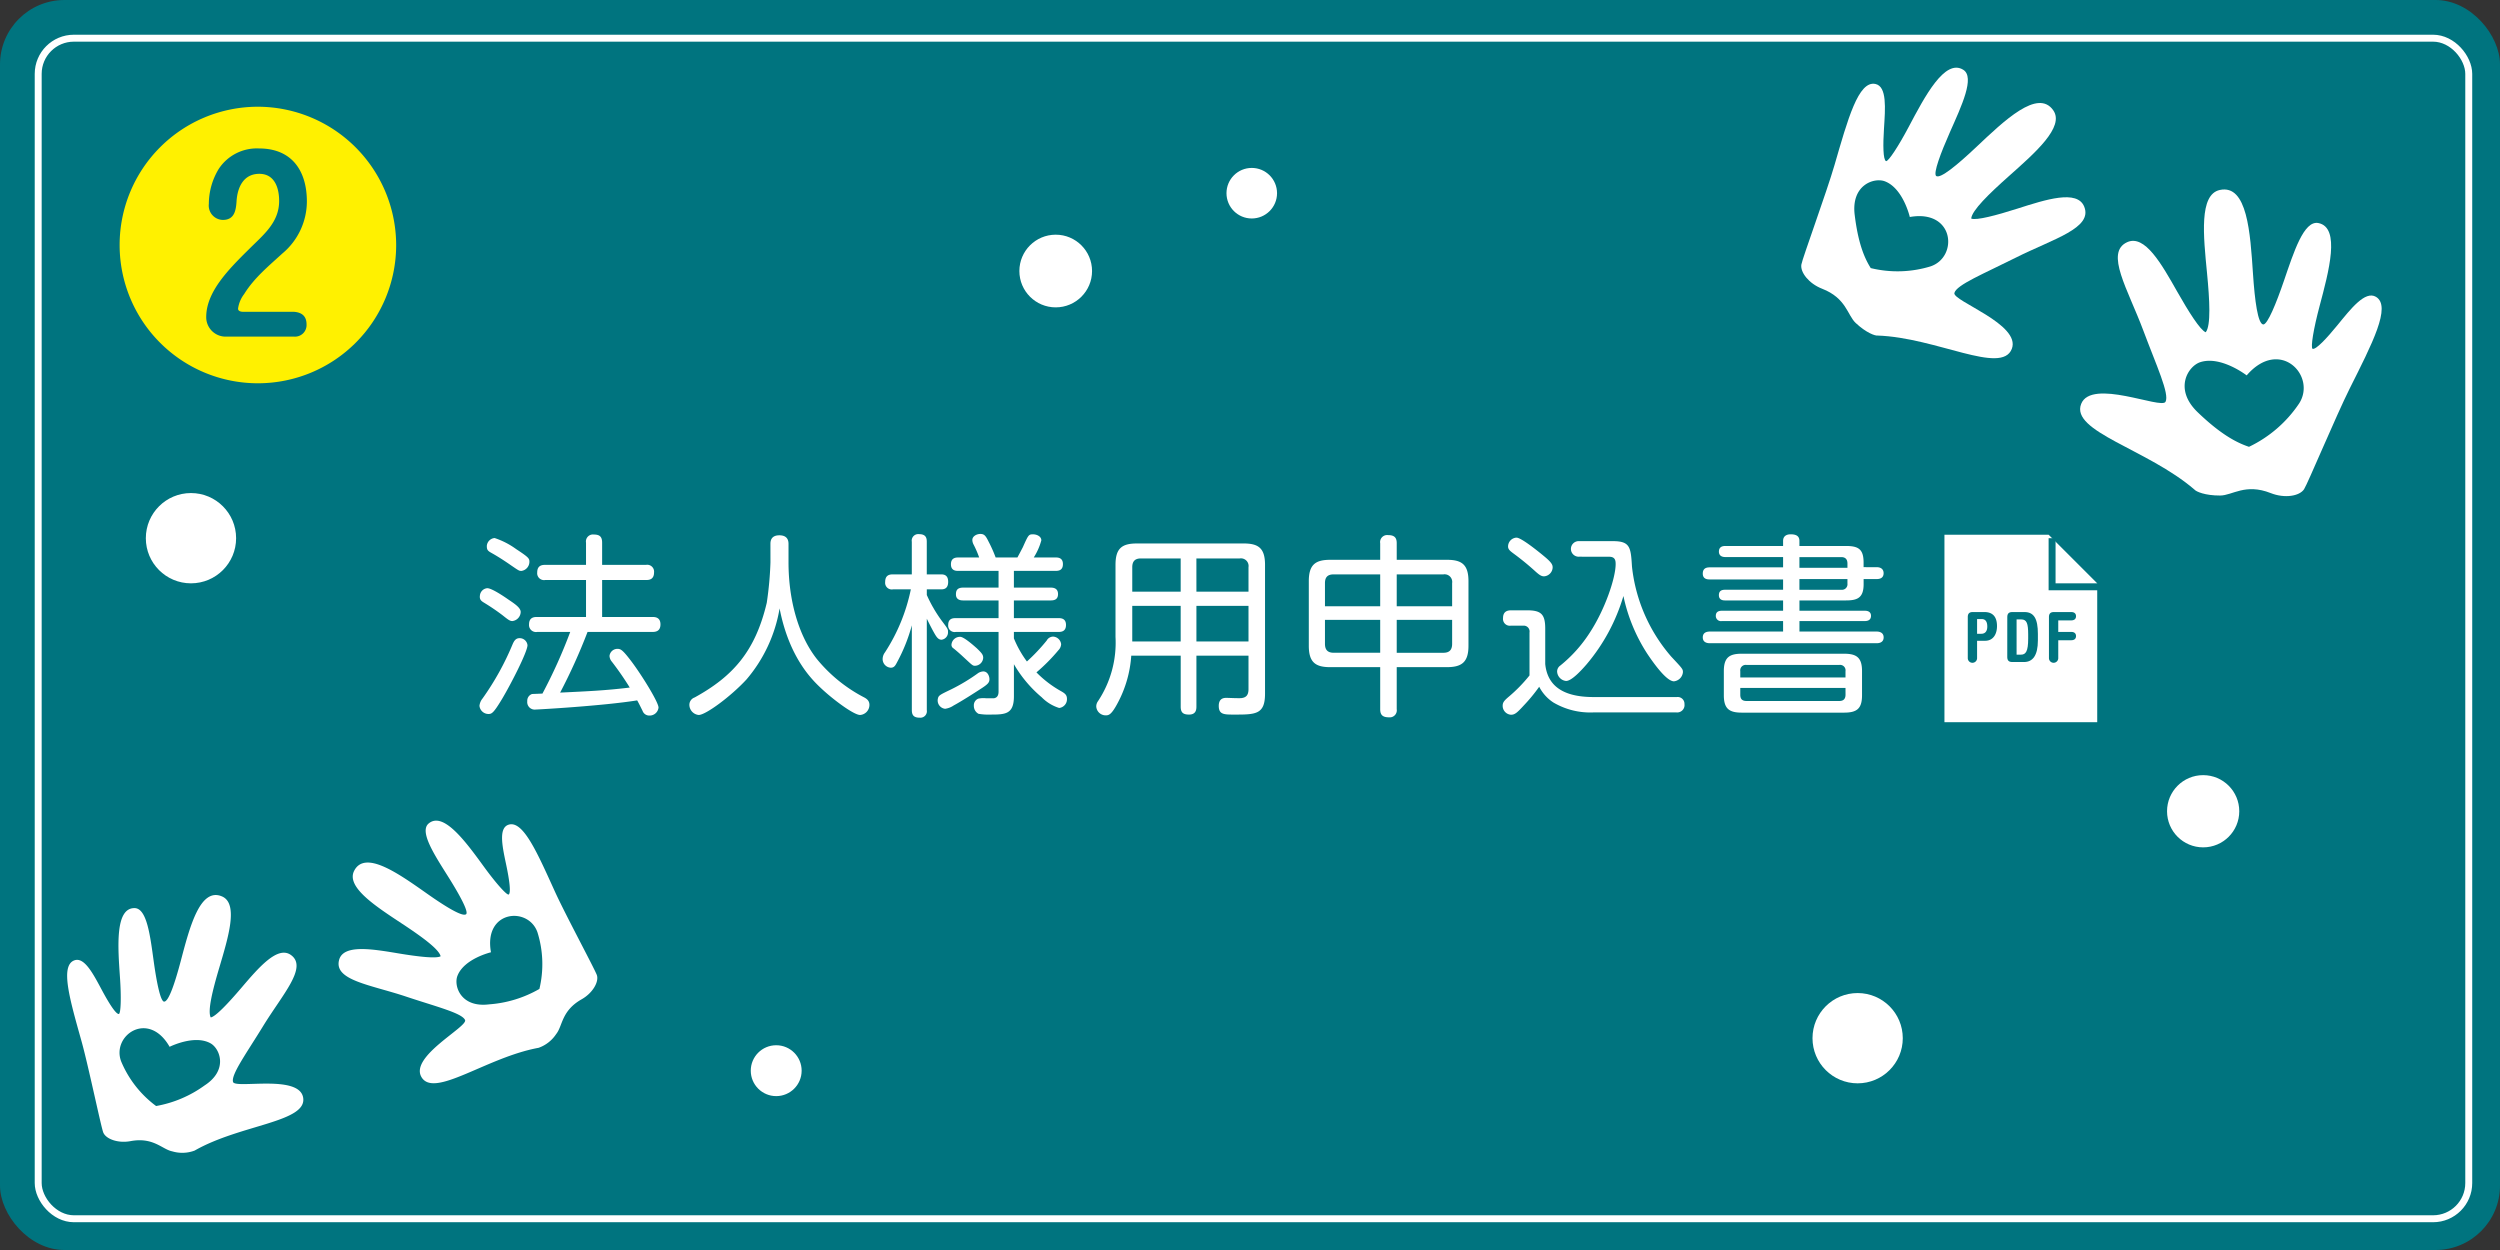
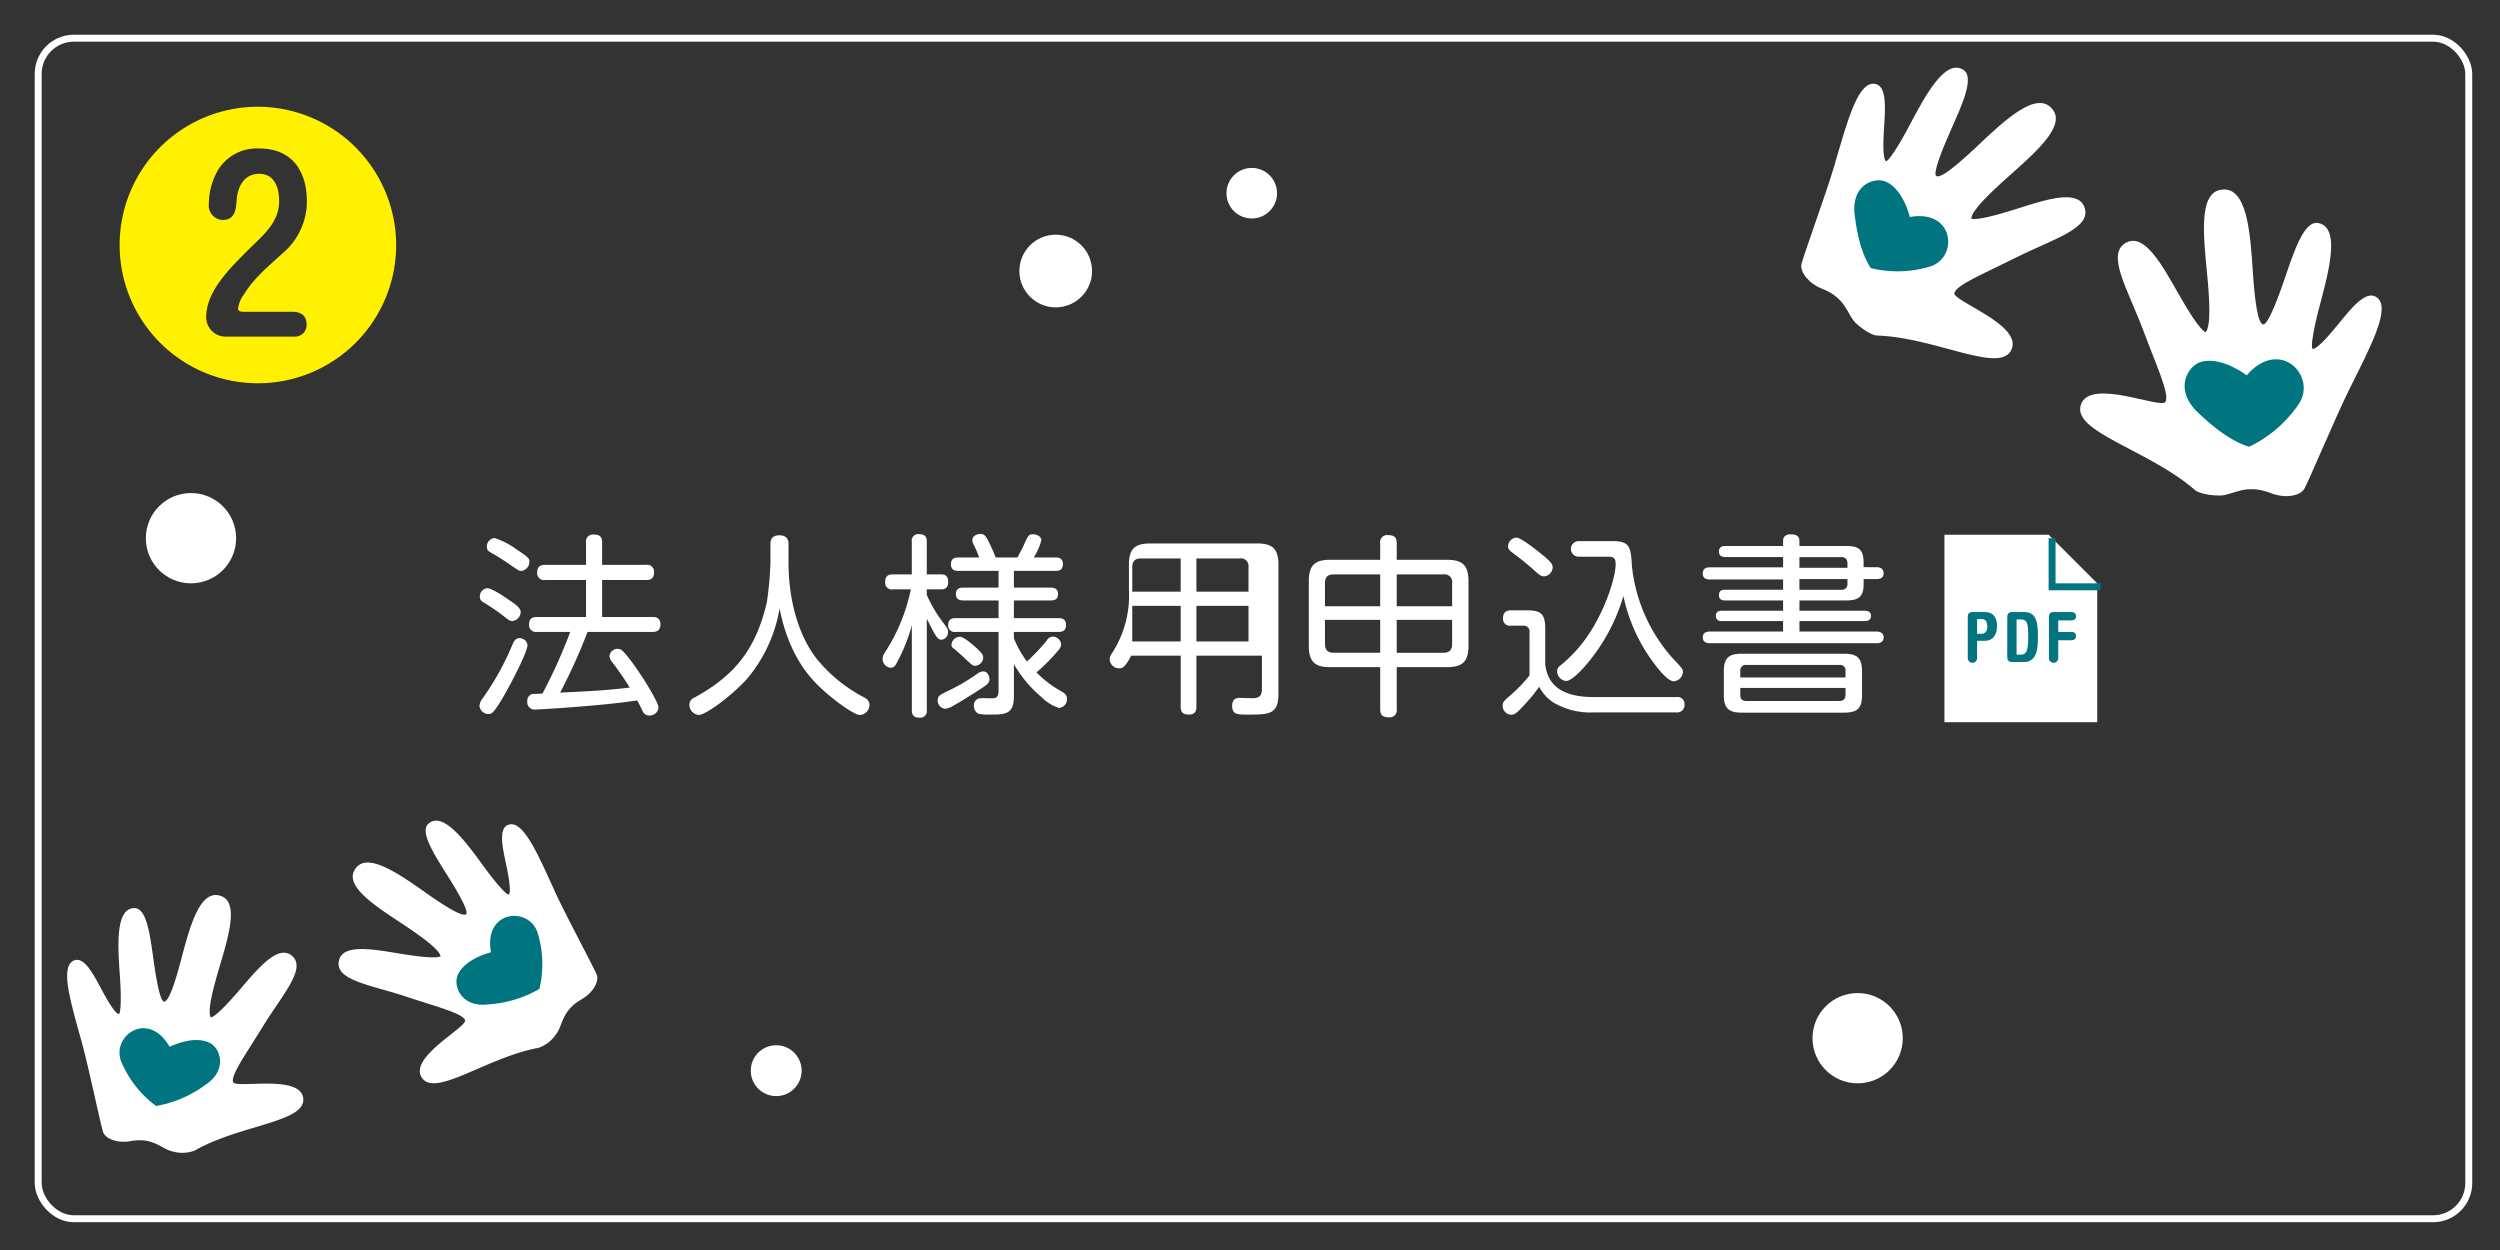
<svg xmlns="http://www.w3.org/2000/svg" width="360" height="180" viewBox="0 0 360 180">
  <rect x="0" y="0" width="360" height="180" fill="#333333" stroke="none" />
  <g id="application-corporations-label" transform="translate(-656 -1187)">
-     <rect id="長方形_38" data-name="長方形 38" width="360" height="180" rx="9.281" transform="translate(656 1187)" fill="#00747f" />
    <rect id="長方形_39" data-name="長方形 39" width="350" height="170" rx="5.138" transform="translate(661.5 1192.5)" fill="none" stroke="#fff" stroke-miterlimit="10" stroke-width="1" />
    <g id="グループ_123" data-name="グループ 123">
      <g id="グループ_122" data-name="グループ 122">
        <path id="パス_1937" data-name="パス 1937" d="M728.291,1287.659c-1.232,2.045-1.484,2.156-1.96,2.156a1.307,1.307,0,0,1-1.288-1.175,1.988,1.988,0,0,1,.448-1.065,39.543,39.543,0,0,0,4.34-7.84c.168-.363.392-.839.98-.839a1.129,1.129,0,0,1,1.148,1.008C731.959,1280.855,729.579,1285.5,728.291,1287.659Zm-2.128-15.959c.644,0,2.352,1.148,3.108,1.679.84.56,1.708,1.149,1.708,1.736a1.353,1.353,0,0,1-1.2,1.317c-.364,0-.616-.2-1.456-.869a30.724,30.724,0,0,0-2.6-1.763c-.364-.224-.7-.421-.616-1.036A1.163,1.163,0,0,1,726.163,1271.7Zm1.064-7.224a11.325,11.325,0,0,1,3.108,1.6c1.792,1.176,1.9,1.344,1.9,1.82a1.332,1.332,0,0,1-1.148,1.316c-.336,0-.364-.028-1.512-.812-.924-.645-1.876-1.26-2.828-1.792-.56-.309-.644-.477-.644-1.008A1.233,1.233,0,0,1,727.227,1264.476ZM733.359,1278a1.009,1.009,0,0,1-1.176-1.093c0-1.063.812-1.063,1.176-1.063h7.028v-5.321h-5.88a.989.989,0,0,1-1.148-1.091c0-1.036.728-1.092,1.148-1.092h5.88v-3.193a1.008,1.008,0,0,1,1.12-1.175c.868,0,1.2.336,1.2,1.175v3.193h6.328a.99.99,0,0,1,1.148,1.092c0,1.036-.728,1.091-1.148,1.091h-6.328v5.321h7.224c.336,0,1.176,0,1.176,1.063,0,1.009-.7,1.093-1.176,1.093h-9.324a81.682,81.682,0,0,1-3.948,8.735c4.06-.195,6.608-.308,10.024-.728a43.415,43.415,0,0,0-2.576-3.724,1.356,1.356,0,0,1-.336-.84,1.142,1.142,0,0,1,1.12-1.007c.476,0,.728.084,2.043,1.819,1.457,1.933,3.893,5.852,3.893,6.637a1.287,1.287,0,0,1-1.316,1.148,1.019,1.019,0,0,1-.98-.673c-.112-.223-.644-1.315-.784-1.512-4.872.785-14.224,1.316-14.588,1.316a1.079,1.079,0,0,1-1.232-1.2,1.013,1.013,0,0,1,.7-1.036c.084,0,1.4-.057,1.484-.057a73.966,73.966,0,0,0,4-8.875Z" fill="#fff" />
        <path id="パス_1938" data-name="パス 1938" d="M766.942,1265.344c0-.308,0-1.261,1.288-1.261s1.316.925,1.316,1.261v2.632c0,5.319,1.372,10.443,4.032,13.859a21.675,21.675,0,0,0,6.72,5.517c.448.223.9.5.9,1.148a1.45,1.45,0,0,1-1.344,1.456c-.9,0-3.808-2.157-5.544-3.78-1.288-1.205-4.648-4.368-6.048-11.564a21.156,21.156,0,0,1-4.76,10.22c-2.24,2.436-5.88,5.124-6.888,5.124a1.486,1.486,0,0,1-1.344-1.485,1.121,1.121,0,0,1,.756-1.035c5.544-3.052,8.736-6.665,10.388-13.636a49.963,49.963,0,0,0,.532-5.824Z" fill="#fff" />
        <path id="パス_1939" data-name="パス 1939" d="M789.46,1289.255a.937.937,0,0,1-1.008,1.092c-.812,0-1.148-.307-1.148-1.092v-12.208a24.509,24.509,0,0,1-2.128,5.321c-.224.42-.392.783-.9.783a1.246,1.246,0,0,1-1.175-1.287,1.627,1.627,0,0,1,.335-.925,26.349,26.349,0,0,0,3.725-9.071h-2.576a.959.959,0,0,1-1.12-1.064c0-1.009.643-1.093,1.12-1.093H787.3v-4.7a.941.941,0,0,1,1.064-1.092c1.008,0,1.092.616,1.092,1.092v4.7h2.071c.393,0,1.009.084,1.009,1.064,0,.925-.5,1.093-1.009,1.093H789.46v.812a20.041,20.041,0,0,0,2.1,3.64c.952,1.26.952,1.287.952,1.68a1.064,1.064,0,0,1-.924,1.12c-.448,0-.7-.336-1.036-.924-.448-.784-.868-1.653-1.092-2.1Zm3.527-2.995a26.838,26.838,0,0,0,3.893-2.353,1.58,1.58,0,0,1,.7-.223c.672,0,.9.728.9,1.119,0,.505-.252.757-1.4,1.485-.643.42-2.6,1.68-3.752,2.3a2.863,2.863,0,0,1-1.231.477,1.2,1.2,0,0,1-1.036-1.485C791.168,1287.127,791.363,1287.043,792.987,1286.26ZM802,1271.616h5.319c.616,0,1.036.252,1.036.924,0,.56-.252.923-1.036.923H802v2.548h6.439c.336,0,1.065.029,1.065.981,0,.924-.645,1.008-1.065,1.008H802v.924a15.267,15.267,0,0,0,1.876,3.331,26.9,26.9,0,0,0,2.855-3.024,1.065,1.065,0,0,1,.924-.56,1.23,1.23,0,0,1,1.149,1.093,1.342,1.342,0,0,1-.392.867,26.176,26.176,0,0,1-3.164,3.192,15.627,15.627,0,0,0,3.611,2.744c.477.281.784.505.784,1.064a1.268,1.268,0,0,1-1.12,1.317,6.015,6.015,0,0,1-2.519-1.541,18.07,18.07,0,0,1-4-4.76v4.621c0,2.6-1.261,2.631-3.389,2.631a8.142,8.142,0,0,1-1.708-.111,1.288,1.288,0,0,1-.672-1.148,1.027,1.027,0,0,1,.645-1.036,3.575,3.575,0,0,1,1.092-.057h1.175c.449-.084.645-.42.645-.952V1278h-6.16a.928.928,0,0,1-1.092-1.008c0-.981.756-.981,1.092-.981h6.16v-2.548h-5.1c-.588,0-1.036-.223-1.036-.867,0-.476.112-.98,1.036-.98h5.1v-2.408H794c-.309,0-1.064,0-1.064-.952,0-.924.672-.98,1.064-.98h3a14.538,14.538,0,0,0-.783-1.82,1.486,1.486,0,0,1-.2-.7c0-.532.616-.868,1.147-.868.589,0,.784.279,1.2,1.12a19.359,19.359,0,0,1,1.009,2.268h3.136c.139-.253.7-1.317.784-1.484.812-1.82.84-1.848,1.483-1.848.5,0,1.176.28,1.176.868a8.9,8.9,0,0,1-1.092,2.464h3.136c.309,0,1.065,0,1.065.952,0,.924-.644.98-1.065.98H802Zm-5.4,8.679c.755.728.98.98.98,1.429a1.215,1.215,0,0,1-1.177,1.148c-.363,0-.391-.084-1.792-1.372-.447-.42-1.231-1.093-1.4-1.2a.59.59,0,0,1-.2-.447,1.223,1.223,0,0,1,1.259-1.149C794.779,1278.7,796.124,1279.875,796.6,1280.3Z" fill="#fff" />
-         <path id="パス_1940" data-name="パス 1940" d="M828.284,1281.416v7.335c0,.42-.055,1.148-1.063,1.148-.868,0-1.2-.308-1.2-1.148v-7.335H818.9a16.776,16.776,0,0,1-1.931,6.775c-.9,1.708-1.288,1.82-1.737,1.82a1.36,1.36,0,0,1-1.372-1.287,1.289,1.289,0,0,1,.252-.756,15.225,15.225,0,0,0,2.521-9.24V1268.34c0-2.352.895-3.08,3.08-3.08h15.372c2.128,0,3.079.672,3.079,3.08V1286.9c0,3-1.371,3-4.451,3-1.456,0-2.212,0-2.212-1.259,0-.7.307-1.149,1.063-1.149.365,0,1.932.084,2.241.029.559-.084.979-.336.979-1.289v-4.815Zm-2.267-9.212v-4.788h-5.741c-.839,0-1.231.419-1.231,1.26v3.528Zm0,2.044h-6.972v5.124h6.972Zm2.267-2.044h7.5v-3.528a1.1,1.1,0,0,0-1.26-1.26h-6.244Zm7.5,2.044h-7.5v5.124h7.5Z" fill="#fff" />
+         <path id="パス_1940" data-name="パス 1940" d="M828.284,1281.416v7.335c0,.42-.055,1.148-1.063,1.148-.868,0-1.2-.308-1.2-1.148v-7.335H818.9c-.9,1.708-1.288,1.82-1.737,1.82a1.36,1.36,0,0,1-1.372-1.287,1.289,1.289,0,0,1,.252-.756,15.225,15.225,0,0,0,2.521-9.24V1268.34c0-2.352.895-3.08,3.08-3.08h15.372c2.128,0,3.079.672,3.079,3.08V1286.9c0,3-1.371,3-4.451,3-1.456,0-2.212,0-2.212-1.259,0-.7.307-1.149,1.063-1.149.365,0,1.932.084,2.241.029.559-.084.979-.336.979-1.289v-4.815Zm-2.267-9.212v-4.788h-5.741c-.839,0-1.231.419-1.231,1.26v3.528Zm0,2.044h-6.972v5.124h6.972Zm2.267-2.044h7.5v-3.528a1.1,1.1,0,0,0-1.26-1.26h-6.244Zm7.5,2.044h-7.5v5.124h7.5Z" fill="#fff" />
        <path id="パス_1941" data-name="パス 1941" d="M854.748,1265.231a1.016,1.016,0,0,1,1.148-1.175c.98,0,1.232.447,1.232,1.175v2.381h7.224c2.1,0,3.108.644,3.108,3.079v9.3c0,2.351-.952,3.079-3.108,3.079h-7.224v6.048a1.017,1.017,0,0,1-1.12,1.177c-1.008,0-1.26-.448-1.26-1.177v-6.048h-7.2c-2.128,0-3.08-.7-3.08-3.079v-9.3c0-2.379.952-3.079,3.08-3.079h7.2Zm-7.953,9.073h7.953v-4.593h-6.692c-.869,0-1.261.393-1.261,1.261Zm7.953,6.692v-4.732h-7.953v3.444c0,.839.364,1.288,1.261,1.288Zm2.38-11.285v4.593h7.979v-3.332a1.1,1.1,0,0,0-1.259-1.261Zm7.979,6.553h-7.979V1281h6.72c.868,0,1.259-.42,1.259-1.288Z" fill="#fff" />
        <path id="パス_1942" data-name="パス 1942" d="M897.445,1287.379a.976.976,0,0,1,1.119,1.008,1.06,1.06,0,0,1-1.175,1.2h-11.9a10.454,10.454,0,0,1-5.8-1.427,5.943,5.943,0,0,1-2.045-2.268,23.87,23.87,0,0,1-2.211,2.687c-.952,1.037-1.289,1.344-1.848,1.344a1.286,1.286,0,0,1-1.2-1.287c0-.505.224-.756.952-1.372a22.053,22.053,0,0,0,2.912-3v-6.188a.838.838,0,0,0-.9-.979h-1.792a.981.981,0,0,1-1.12-1.093c0-1.008.7-1.119,1.176-1.119h2.268c2.016,0,2.632.532,2.632,2.631v5.1c.28,2.8,2.128,4.759,6.944,4.759Zm-23.072-22.96c.7,0,3.22,2.045,4.088,2.772,1.036.869,1.12,1.177,1.12,1.54a1.329,1.329,0,0,1-1.232,1.261c-.42,0-.728-.224-1.428-.868a38.453,38.453,0,0,0-3-2.436c-.448-.336-.7-.532-.756-.9A1.28,1.28,0,0,1,874.373,1264.419Zm9.044,2.745a1.123,1.123,0,1,1,0-2.24h4.844c2.492,0,2.576.9,2.744,3.668a23.635,23.635,0,0,0,5.656,12.964c1.624,1.736,1.68,1.792,1.68,2.239a1.459,1.459,0,0,1-1.288,1.316c-1.092,0-2.968-2.659-3.865-4a24.54,24.54,0,0,1-3.416-8.287,27.03,27.03,0,0,1-5.292,9.827c-.755.869-2.155,2.409-2.967,2.409a1.437,1.437,0,0,1-1.288-1.372,1.037,1.037,0,0,1,.448-.84,19.813,19.813,0,0,0,4.227-4.7c2.213-3.36,3.753-7.924,3.753-9.912,0-.448-.028-1.064-.924-1.064Z" fill="#fff" />
        <path id="パス_1943" data-name="パス 1943" d="M926.261,1268.676c.5,0,.979.223.979.867,0,.589-.391.841-.979.841h-1.9v.756c0,2.016-.98,2.323-2.576,2.323h-6.664v1.485h9.437c.139,0,.867,0,.867.728,0,.672-.56.756-.867.756h-9.437v1.511h11.116c.14,0,1.008,0,1.008.841s-.84.84-1.008.84h-24c-.2,0-1.036,0-1.036-.84,0-.7.561-.841,1.036-.841h10.529v-1.511h-8.821a.742.742,0,0,1-.868-.756c0-.561.393-.728.868-.728h8.821v-1.485H904.42c-.2,0-.9,0-.9-.755,0-.645.42-.784.9-.784h8.345v-1.485H902.181c-.281,0-.981-.027-.981-.839,0-.644.364-.9.981-.9h10.584v-1.484h-8.317c-.532,0-.924-.224-.924-.784,0-.532.308-.812.924-.812h8.317v-.728c0-.7.5-.952,1.091-.952.869,0,1.26.307,1.26.952v.728h6.664c1.792,0,2.576.419,2.576,2.379v.673Zm-2.129,18.451c0,1.96-.783,2.493-2.6,2.493h-14.7c-1.764,0-2.6-.505-2.6-2.493v-3.5c0-2.015.868-2.492,2.6-2.492h14.7c1.764,0,2.6.505,2.6,2.492Zm-2.38-2.575v-.9a.787.787,0,0,0-.9-.9H907.5a.787.787,0,0,0-.9.9v.9Zm0,1.511H906.6v.98c0,.561.224.9.9.9h13.356c.617,0,.9-.308.9-.923Zm.28-17.3v-.616c0-.5-.2-.924-.895-.924h-6.021v1.54Zm0,1.624h-6.916v1.54h6.021a.8.8,0,0,0,.895-.9Z" fill="#fff" />
      </g>
    </g>
    <g id="グループ_136" data-name="グループ 136">
      <path id="パス_2007" data-name="パス 2007" d="M945.7,1237.239c1.378-3.539-8.565-6.9-8.27-8.048.3-1.178,4.249-2.78,8.839-5.087,5.406-2.718,11.125-4.245,9.855-7.354-1.009-2.473-5.5-1.024-9.641.3-2.98.95-5.9,1.729-6.629,1.422.1-1.17,2.563-3.562,5.37-6.059,3.824-3.4,8.12-7.135,6.444-9.531-2.213-3.164-7.058,1.492-11.1,5.309-2.7,2.547-5.173,4.6-5.762,4.153-.441-.383.644-3.288,1.989-6.324,1.68-3.79,3.628-7.906,1.91-8.973-2.658-1.65-5.547,3.872-7.85,8.224-1.487,2.811-2.912,4.976-3.262,4.937-.445-.206-.446-2.381-.3-4.685.183-2.9.455-6.069-1.231-6.43-2.455-.525-3.974,5.071-5.9,11.7-1.134,3.9-4.615,13.405-4.765,14.3-.186,1.11,1.074,2.742,2.982,3.484,3.506,1.363,3.626,3.8,4.851,4.943,1.513,1.414,2.784,1.847,3.13,1.8C934.864,1235.614,944.221,1241.039,945.7,1237.239Z" fill="#fff" />
      <path id="パス_2008" data-name="パス 2008" d="M931.012,1218.248c6.462-1.139,7,5.79,2.969,7.116a16.241,16.241,0,0,1-8.592.242c-1.046-1.644-1.86-3.918-2.315-7.676-.523-4.315,2.813-5.408,4.352-4.819C930.059,1214.12,931.012,1218.248,931.012,1218.248Z" fill="#00747f" />
    </g>
    <g id="グループ_137" data-name="グループ 137">
      <path id="パス_2009" data-name="パス 2009" d="M716.676,1342.072c-1.674-2.957,6.7-7.21,6.293-8.185-.419-1-4.119-1.918-8.478-3.373-5.136-1.715-10.4-2.335-9.669-5.251.577-2.319,4.742-1.612,8.576-.972,2.76.46,5.442.776,6.052.41-.235-1.024-2.725-2.826-5.531-4.677-3.821-2.522-8.1-5.279-6.926-7.616,1.554-3.085,6.441.418,10.509,3.281,2.713,1.91,5.169,3.411,5.634,2.94.341-.4-.991-2.83-2.571-5.346-1.973-3.141-4.225-6.537-2.84-7.7,2.143-1.8,5.408,2.718,8,6.278,1.677,2.3,3.216,4.033,3.521,3.954.368-.24.09-2.165-.333-4.187-.533-2.547-1.18-5.317.266-5.851,2.108-.78,4.169,3.981,6.724,9.6,1.5,3.306,5.8,11.28,6.05,12.052.307.96-.6,2.566-2.195,3.467-2.929,1.656-2.724,3.828-3.663,5a5.038,5.038,0,0,1-2.541,1.99C726.065,1339.246,718.473,1345.248,716.676,1342.072Z" fill="#fff" />
      <path id="パス_2010" data-name="パス 2010" d="M726.7,1324.128c-1.1-6.1,5.436-6.641,6.707-2.837a15.338,15.338,0,0,1,.268,8.113,16.9,16.9,0,0,1-7.239,2.222c-4.073.514-5.121-2.632-4.571-4.088C722.81,1325.046,726.7,1324.128,726.7,1324.128Z" fill="#00747f" />
    </g>
    <g id="グループ_138" data-name="グループ 138">
      <path id="パス_2011" data-name="パス 2011" d="M699.647,1345.022c-.622-3.34-9.769-1.206-10.085-2.215-.325-1.038,1.919-4.119,4.319-8.038,2.828-4.617,6.454-8.477,4.022-10.242-1.934-1.4-4.666,1.819-7.19,4.775-1.816,2.128-3.665,4.1-4.368,4.209-.478-.935.268-3.917,1.224-7.14,1.3-4.389,2.805-9.255.4-10.286-3.175-1.361-4.662,4.465-5.933,9.274-.848,3.208-1.762,5.938-2.421,5.876-.516-.083-1.062-2.8-1.472-5.746-.511-3.675-.973-7.723-2.781-7.723-2.8,0-2.391,5.561-2.088,9.956.2,2.839.134,5.157-.15,5.293-.436.053-1.463-1.6-2.439-3.42-1.231-2.292-2.519-4.828-3.97-4.307-2.115.759-.629,5.73,1.032,11.677.977,3.5,2.817,12.368,3.125,13.118.383.932,2.11,1.578,3.911,1.242,3.308-.618,4.549,1.176,6.021,1.469a5.038,5.038,0,0,0,3.226-.112C690.642,1348.9,700.315,1348.609,699.647,1345.022Z" fill="#fff" />
      <path id="パス_2012" data-name="パス 2012" d="M680.424,1337.74c-3.078-5.379-8.435-1.585-6.96,2.145a15.341,15.341,0,0,0,5.016,6.382,16.915,16.915,0,0,0,6.971-2.957c3.448-2.228,2.226-5.31.868-6.071C683.995,1335.937,680.424,1337.74,680.424,1337.74Z" fill="#00747f" />
    </g>
    <g id="グループ_139" data-name="グループ 139">
      <path id="パス_2013" data-name="パス 2013" d="M955.688,1245.162c1.467-3.719,11.553.8,12.144-.3.608-1.126-1.295-5.186-3.189-10.251-2.231-5.965-5.555-11.235-2.351-12.729,2.548-1.187,4.982,3.145,7.234,7.125,1.622,2.865,3.317,5.552,4.1,5.839.762-.972.568-4.583.186-8.52-.521-5.36-1.168-11.317,1.84-11.97,3.972-.861,4.385,6.2,4.776,12.04.26,3.9.7,7.252,1.48,7.329.614.019,1.854-3,2.986-6.307,1.414-4.129,2.853-8.7,4.943-8.3,3.233.626,1.515,6.957.181,11.965-.862,3.235-1.31,5.927-1.012,6.147.492.159,2.047-1.52,3.583-3.4,1.935-2.372,3.99-5.013,5.549-4.086,2.273,1.351-.557,6.759-3.807,13.255-1.912,3.822-6.023,13.654-6.547,14.451-.651.991-2.79,1.351-4.795.558-3.682-1.454-5.517.341-7.283.349-2.179.01-3.47-.565-3.7-.852C965.22,1251.659,954.113,1249.156,955.688,1245.162Z" fill="#fff" />
      <path id="パス_2014" data-name="パス 2014" d="M979.521,1241.057c4.76-5.523,10.1.059,7.557,4.036a18.049,18.049,0,0,1-7.222,6.248c-2.056-.679-4.355-2.064-7.389-4.977-3.483-3.346-1.381-6.632.357-7.206C975.8,1238.175,979.521,1241.057,979.521,1241.057Z" fill="#00747f" />
    </g>
    <circle id="楕円形_41" data-name="楕円形 41" cx="6.5" cy="6.5" r="6.5" transform="translate(677 1258)" fill="#fff" />
    <circle id="楕円形_42" data-name="楕円形 42" cx="5.233" cy="5.233" r="5.233" transform="translate(802.79 1220.795)" fill="#fff" />
    <circle id="楕円形_43" data-name="楕円形 43" cx="3.663" cy="3.663" r="3.663" transform="translate(764.11 1337.515)" fill="#fff" />
    <circle id="楕円形_44" data-name="楕円形 44" cx="6.5" cy="6.5" r="6.5" transform="translate(917 1330)" fill="#fff" />
-     <circle id="楕円形_45" data-name="楕円形 45" cx="5.2" cy="5.2" r="5.2" transform="translate(968.054 1298.62)" fill="#fff" />
    <circle id="楕円形_46" data-name="楕円形 46" cx="3.64" cy="3.64" r="3.64" transform="translate(832.614 1211.181)" fill="#fff" />
    <g id="グループ_151" data-name="グループ 151">
      <path id="パス_2091" data-name="パス 2091" d="M713.048,1222.281a19.911,19.911,0,1,1-19.911-19.911A19.954,19.954,0,0,1,713.048,1222.281Zm-22.012,9.62c-.336,0-.756-.084-.756-.462a4.427,4.427,0,0,1,.882-2.1c1.428-2.311,3.529-4.033,5.5-5.839a9.782,9.782,0,0,0,3.528-7.478c0-4.411-2.142-7.645-6.888-7.645a6.573,6.573,0,0,0-5.8,2.94,9.737,9.737,0,0,0-1.429,5.041,2.069,2.069,0,0,0,2.017,2.311c1.679,0,1.89-1.387,1.974-2.689.125-2.016,1.008-3.949,3.277-3.949,2.225,0,2.856,2.059,2.856,3.907,0,3.109-2.268,4.873-4.285,6.889-3.066,3.025-6.217,6.217-6.217,9.83a2.8,2.8,0,0,0,2.941,2.815h9.7a1.666,1.666,0,0,0,1.806-1.765c0-1.176-.673-1.722-1.806-1.806Z" fill="#fff100" />
    </g>
    <g id="グループ_156" data-name="グループ 156">
      <g id="グループ_154" data-name="グループ 154">
        <path id="パス_2094" data-name="パス 2094" d="M951,1264H936v27h22v-20Z" fill="#fff" />
        <path id="パス_2095" data-name="パス 2095" d="M958.5,1271.5h-7v-7" fill="none" stroke="#00747f" stroke-miterlimit="10" stroke-width="1" />
      </g>
      <g id="グループ_155" data-name="グループ 155">
        <path id="パス_2096" data-name="パス 2096" d="M939.36,1275.854c0-.5.231-.719.72-.719h1.669c1.119,0,1.819.589,1.819,2.028,0,1.14-.54,2.109-1.709,2.109H940.7v2.5a.67.67,0,1,1-1.34,0Zm1.34,2.409h.6c.6,0,.869-.41.869-1.04,0-.749-.3-1.079-.8-1.079H940.7Z" fill="#00747f" />
        <path id="パス_2097" data-name="パス 2097" d="M945.049,1275.854c0-.5.23-.719.72-.719h1.749c1.378,0,1.938.969,1.938,3.148v.929c0,2.159-.729,3.119-2,3.119h-1.689c-.49,0-.72-.22-.72-.72Zm1.34,5.417h.619c.7,0,1.05-.45,1.05-2.309v-.579c0-1.579-.181-2.189-1.01-2.189h-.659Z" fill="#00747f" />
        <path id="パス_2098" data-name="パス 2098" d="M952.389,1281.771a.67.67,0,1,1-1.34,0v-5.917c0-.5.23-.719.72-.719h2.478c.5,0,.7.259.7.6s-.2.6-.7.6h-1.858v1.659h1.858c.5,0,.7.26.7.6s-.2.6-.7.6h-1.858Z" fill="#00747f" />
      </g>
    </g>
  </g>
</svg>